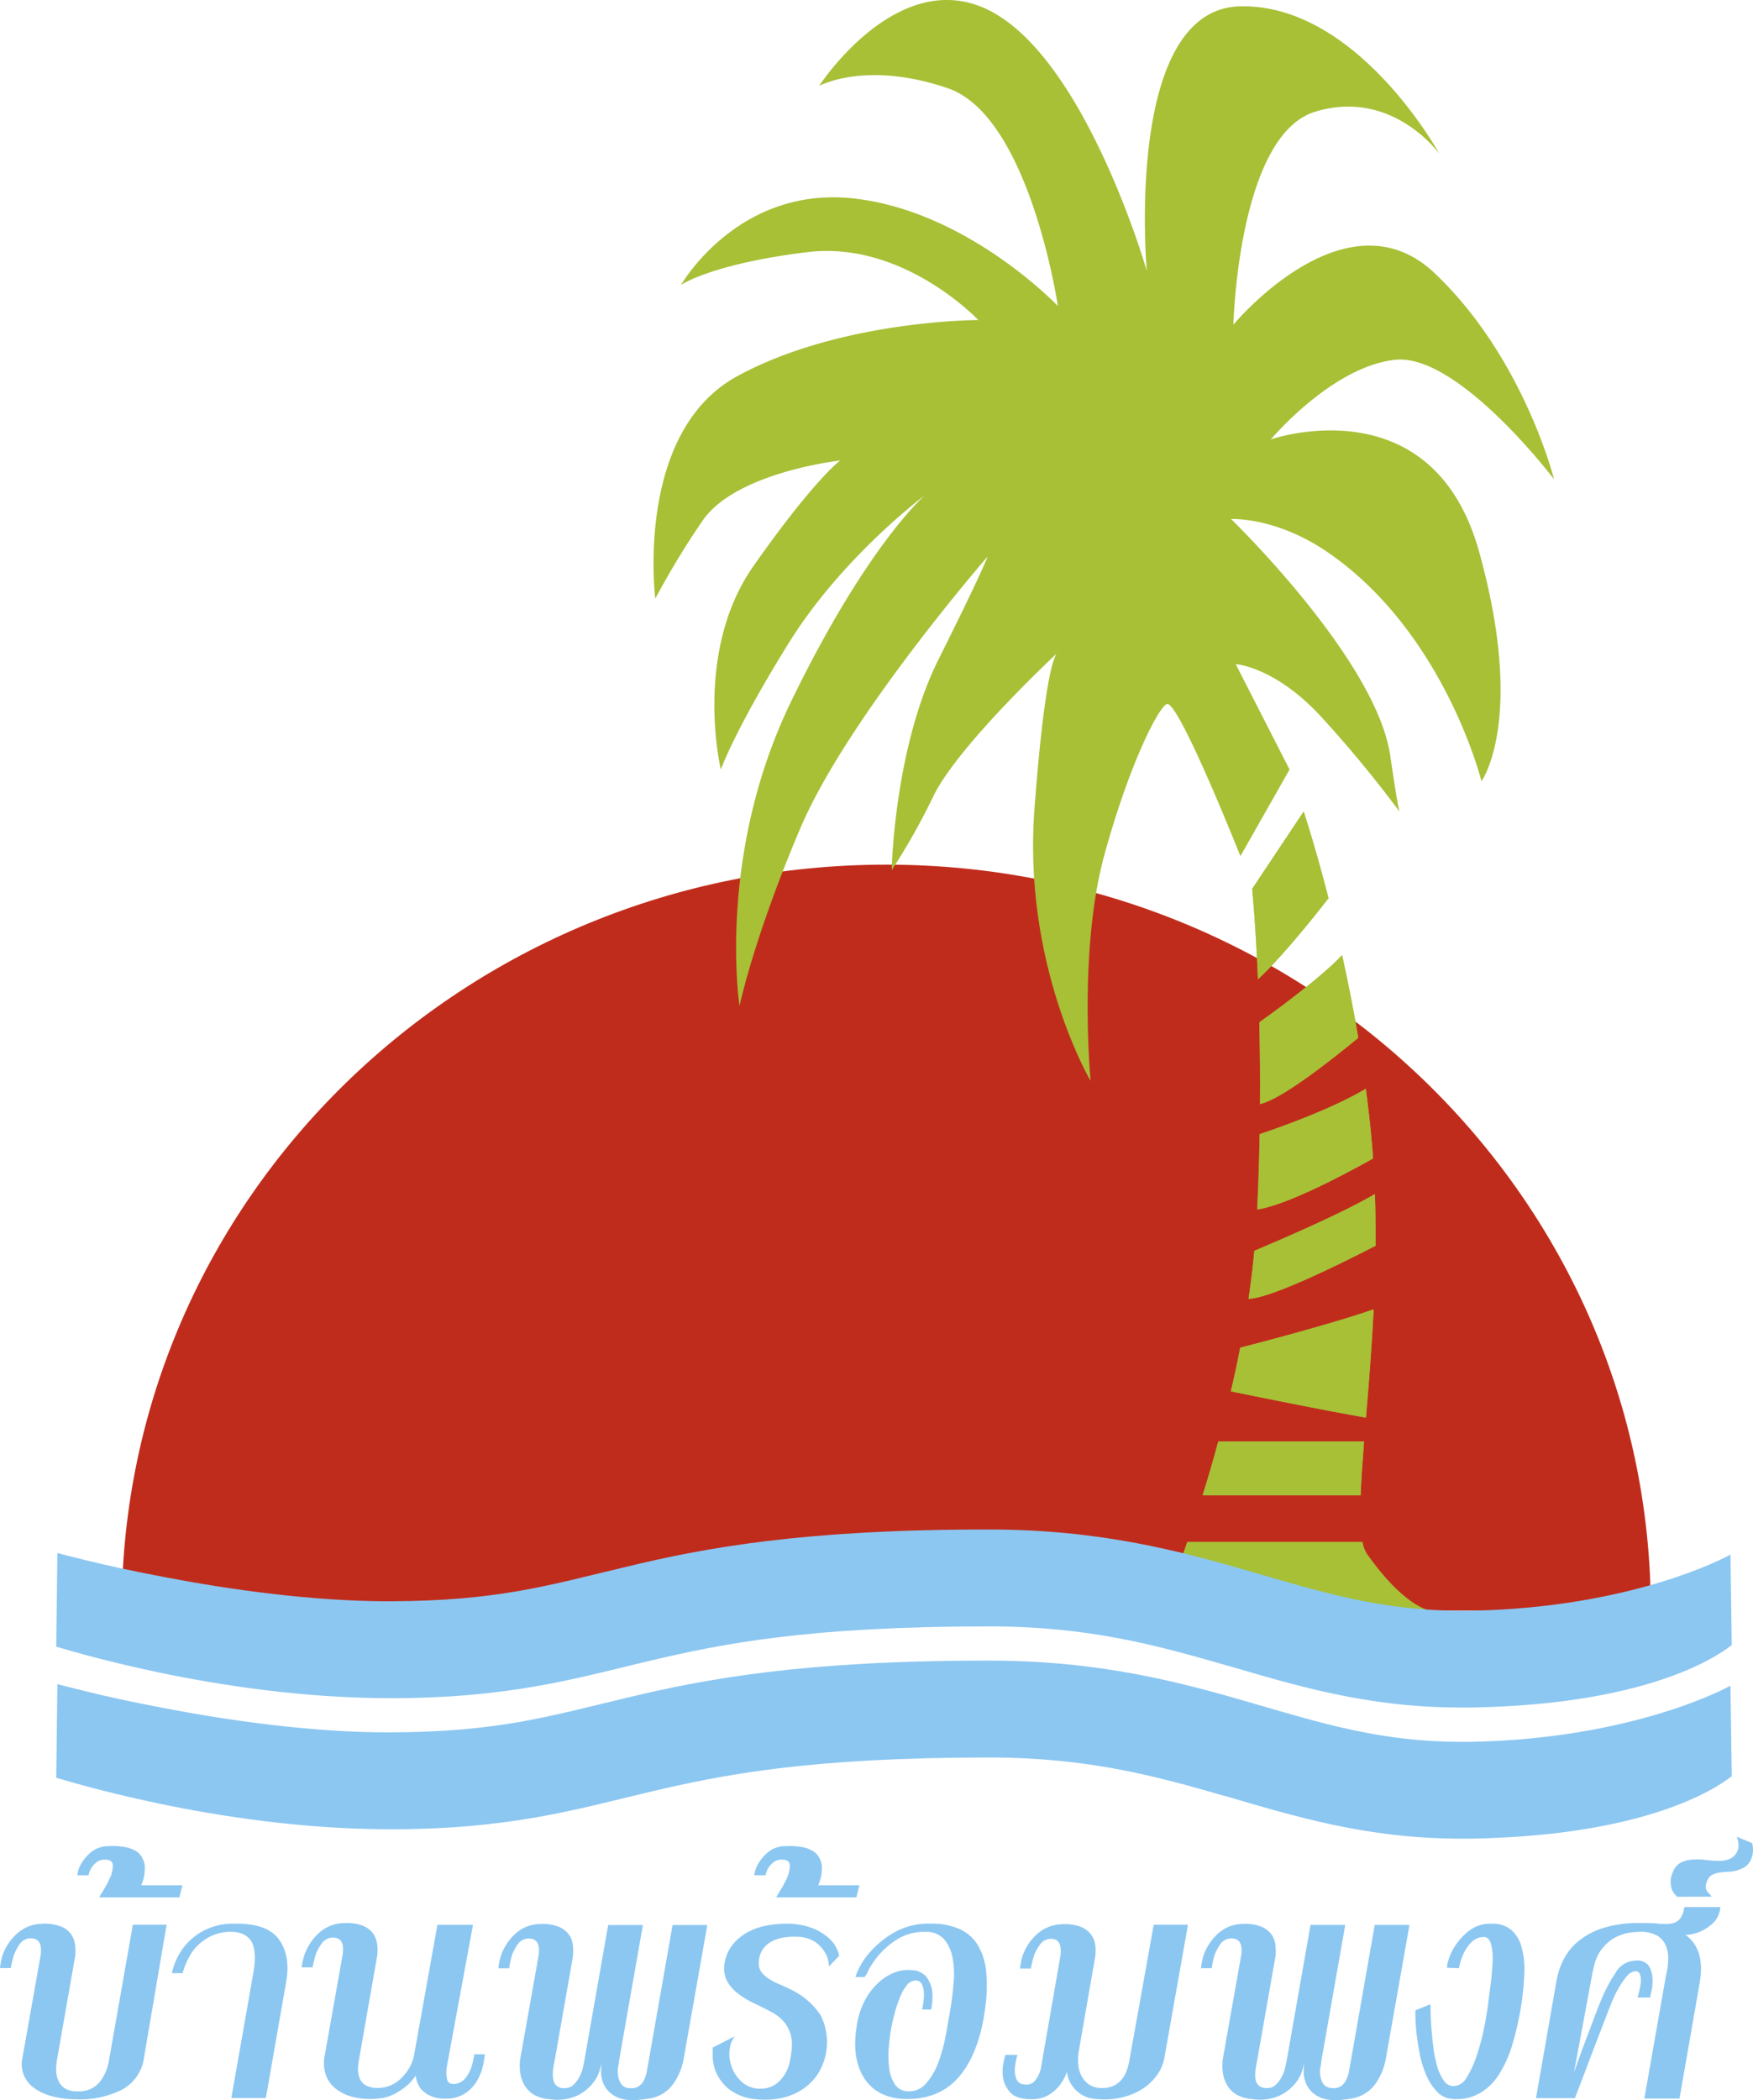
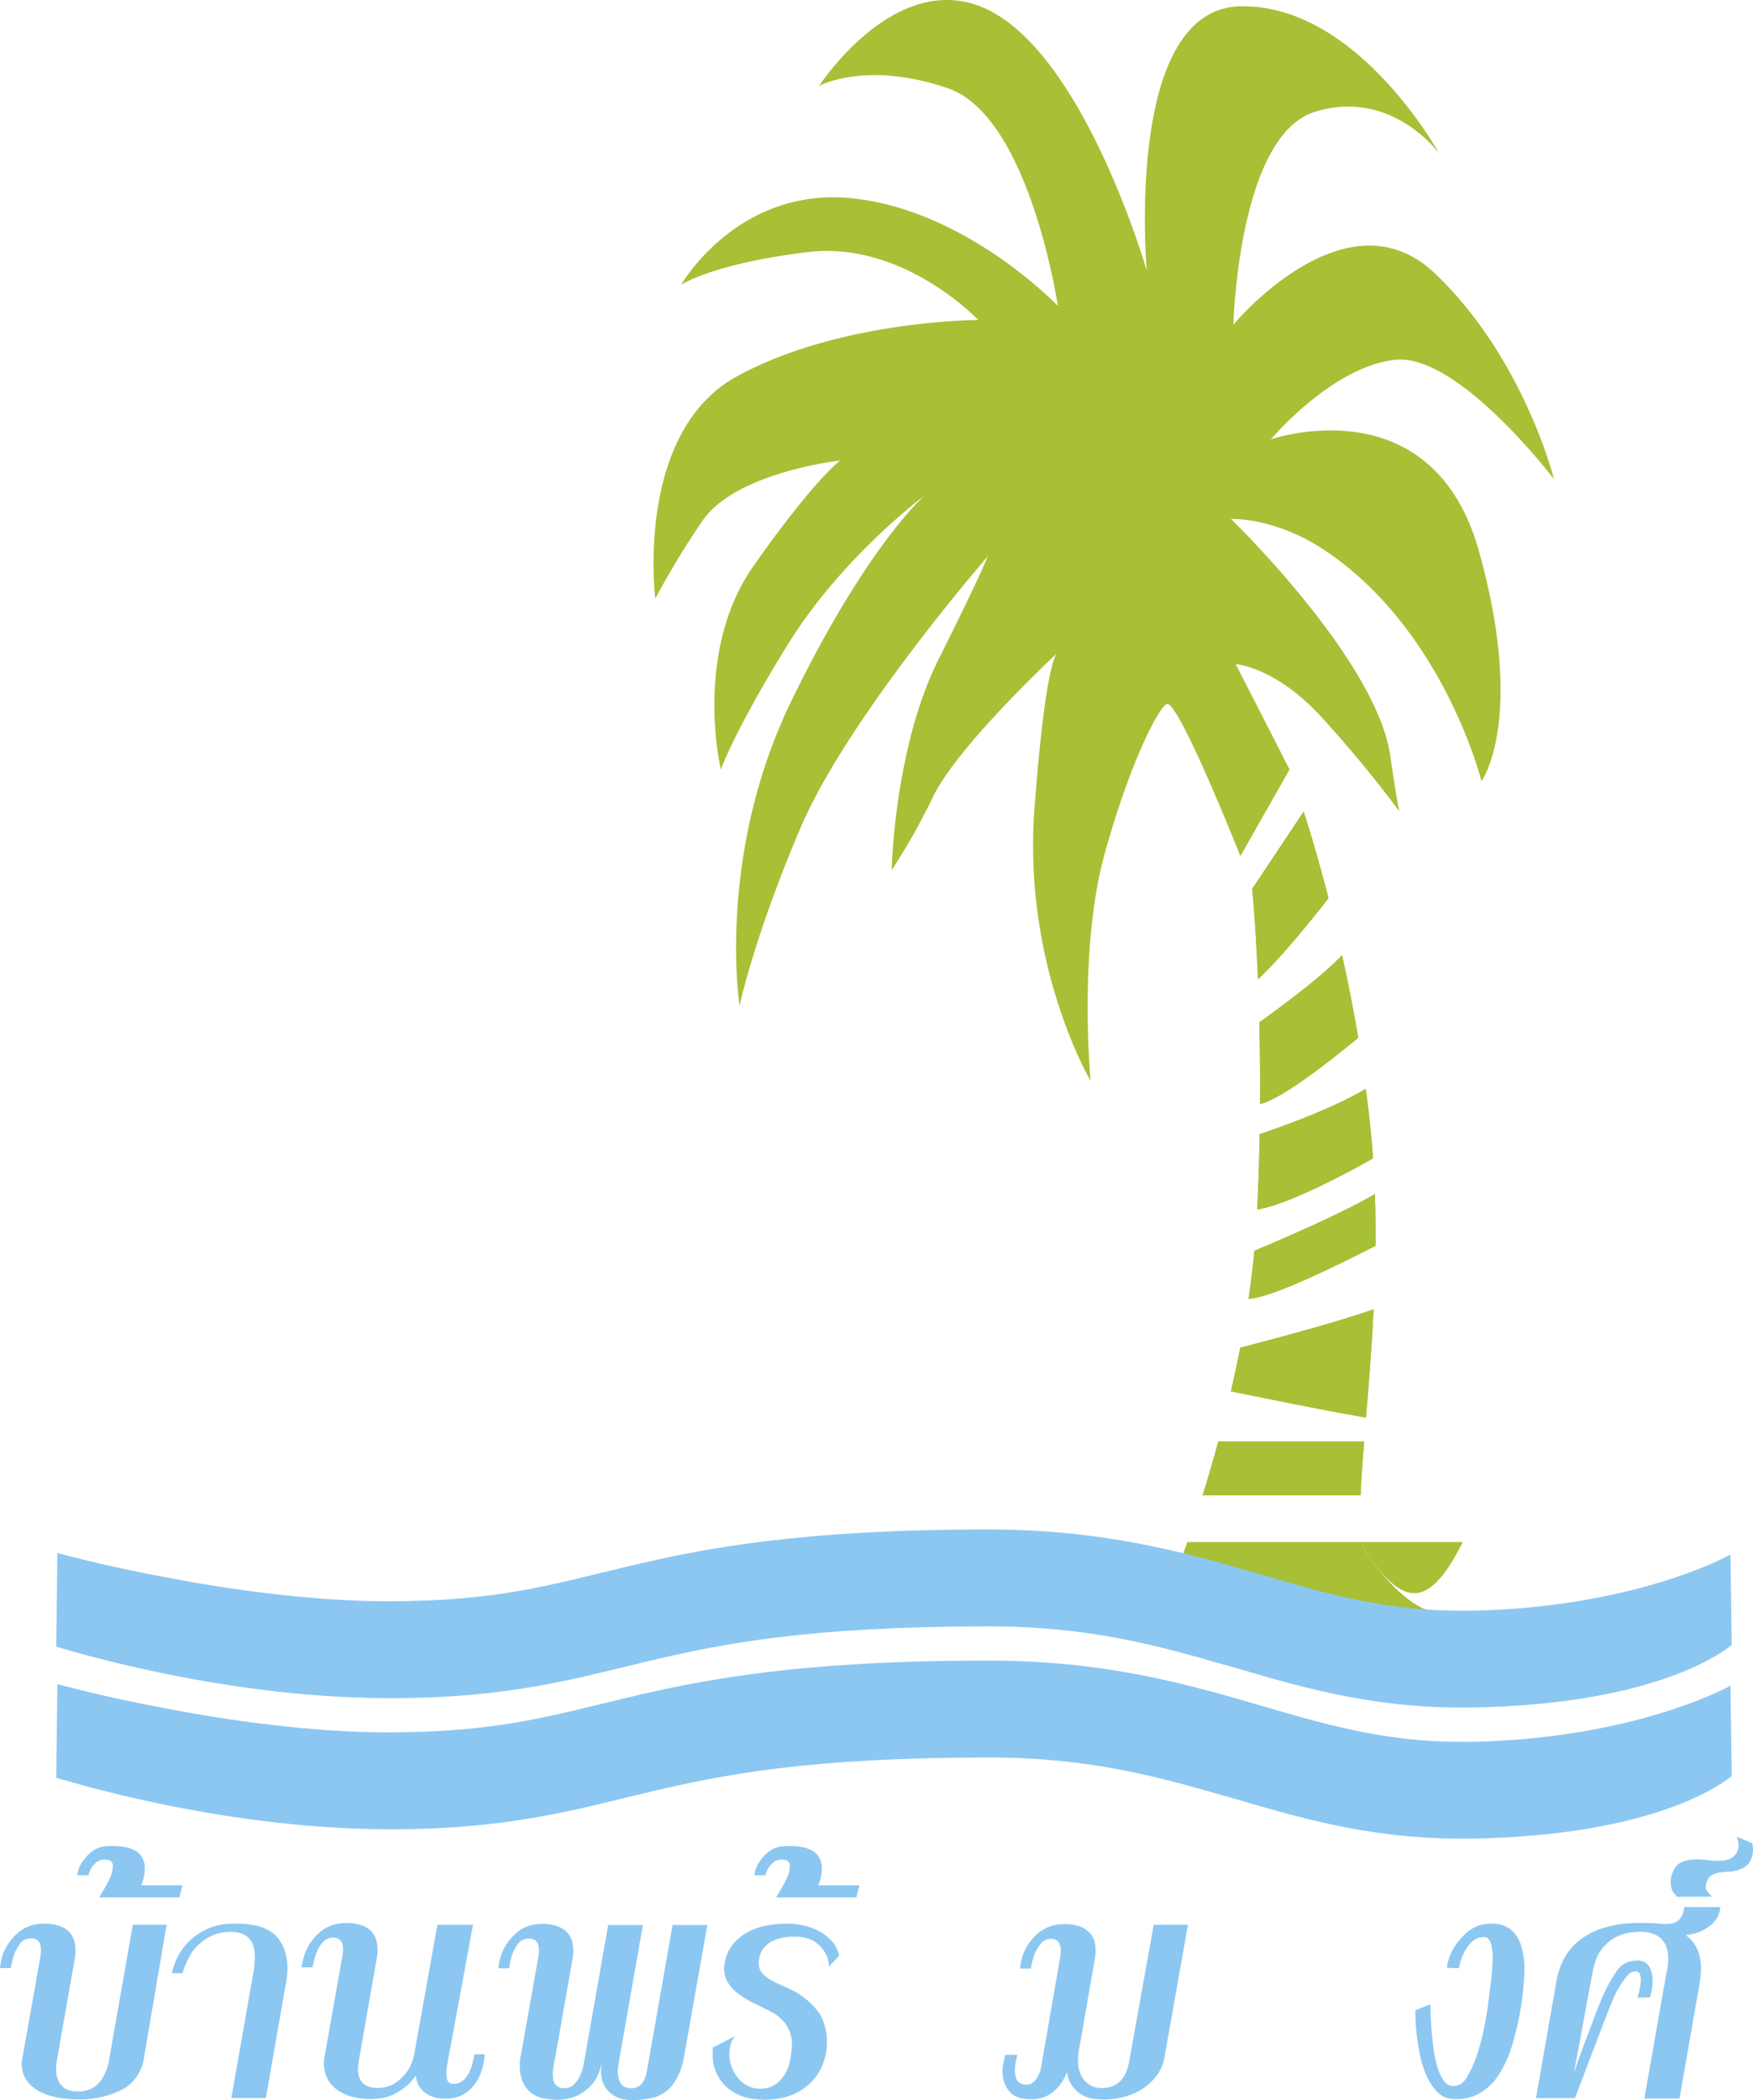
<svg xmlns="http://www.w3.org/2000/svg" viewBox="0 0 374.51 448.54">
  <defs>
    <style>.cls-1{fill:#c02c1c;}.cls-2{fill:#a7c036;}.cls-3{fill:#8cc7f1;}</style>
  </defs>
  <title>Asset 1</title>
  <g id="Layer_2" data-name="Layer 2">
    <g id="Layer_3" data-name="Layer 3">
-       <path class="cls-1" d="M352.68,344c0-88-73.13-159.33-163.33-159.33S26,256,26,344Z" />
      <path class="cls-2" d="M226,139.35s-21,19.5-26.5,30.5a140.44,140.44,0,0,1-9,16s.5-26,10-45,10.5-22,10.5-22-30,34.5-40,58-13,38-13,38-5-32,11-65c16.13-33.26,28.5-44,28.5-44s-17.5,13-29,31.5-14.5,27-14.5,27-6-25,7-43.5,18.5-22.5,18.5-22.5-22.5,2.5-29.5,13a173.41,173.41,0,0,0-10,16.5s-4.5-35.5,17.5-47.5,51.5-12,51.5-12-16-17-36.5-14.5-27,7-27,7,12-21,36.5-18.5,44,23,44,23-6-40.5-23.5-46.5-27.5-.5-27.5-.5,17.5-27,37.5-15.5,32.5,55,32.5,55-5-56,20-56.5,42.5,31.5,42.5,31.5-10-14-26.5-9-17.5,45.5-17.5,45.5,24-29,43-11,25.5,44,25.5,44-20.5-27-34-25.5-26.5,17-26.5,17,34.5-12,44.5,24,.5,49,.5,49-7.9-31.89-33-49c-11-7.5-20.5-7-20.5-7s31,30,34,50.5c1.76,12,2,12,2,12a256.31,256.31,0,0,0-16.5-20c-10-11-18.5-11.5-18.5-11.5l11.5,22.5L265,182.85s-12.5-31.5-15.5-32.5c-1.35-.45-7.81,11.43-13.5,32s-3,48.5-3,48.5-14.5-24.5-12-58S226,139.35,226,139.35Z" />
-       <path class="cls-2" d="M292,331.85a6.78,6.78,0,0,1-.93-2.5H253.65c-3.2,9.27-5.64,15-5.64,15h58.85C305.07,344.2,299.69,342.76,292,331.85Z" />
+       <path class="cls-2" d="M292,331.85a6.78,6.78,0,0,1-.93-2.5H253.65h58.85C305.07,344.2,299.69,342.76,292,331.85Z" />
      <path class="cls-2" d="M291.79,232.53c-6.72,4-16.7,7.69-22.69,9.7-.09,5.1-.26,10.48-.52,16.09,6.17-.95,17.63-6.92,24.73-10.89C293,242.39,292.43,237.4,291.79,232.53Z" />
      <path class="cls-2" d="M293.46,279.65c-8.14,2.83-21.79,6.46-28.5,8.19-.61,3.17-1.28,6.28-2,9.32,6.89,1.41,21.07,4.27,28.86,5.61C292.41,295.76,293.05,287.91,293.46,279.65Z" />
      <path class="cls-2" d="M293.87,266.07c0-3.64,0-7.32-.14-11-6.61,3.91-19.3,9.41-25.75,12.12-.32,3.43-.74,6.86-1.24,10.25l.77-.1C272.64,276.67,286,270.13,293.87,266.07Z" />
      <path class="cls-2" d="M291.42,307.85H260.28c-1.1,4.07-2.23,7.93-3.35,11.5h33.75C290.81,316,291.09,312.13,291.42,307.85Z" />
      <path class="cls-2" d="M286.72,204c-4.24,4.51-12.83,10.88-17.68,14.35.13,5.24.19,11.09.14,17.44,4.51-.91,15.44-9.56,21-14.14C289.12,215.4,287.93,209.46,286.72,204Z" />
      <path class="cls-2" d="M306.86,344.35a2.67,2.67,0,0,0,.65,0Z" />
      <path class="cls-2" d="M283.82,191.84c-2.91-11.33-5.31-18.49-5.31-18.49l-11,16.5s.74,7.13,1.24,19.31C273.51,204.73,279.75,197.06,283.82,191.84Z" />
      <path class="cls-2" d="M283.82,191.84c-2.91-11.33-5.31-18.49-5.31-18.49l-11,16.5s.74,7.13,1.24,19.31C273.51,204.73,279.75,197.06,283.82,191.84Zm9.64,87.81c-8.14,2.83-21.79,6.46-28.5,8.19-.61,3.17-1.28,6.28-2,9.32,6.89,1.41,21.07,4.27,28.86,5.61C292.41,295.76,293.05,287.91,293.46,279.65Zm-2,28.2H260.28c-1.1,4.07-2.23,7.93-3.35,11.5h33.75C290.81,316,291.09,312.13,291.42,307.85Zm.37-75.32c-6.72,4-16.7,7.69-22.69,9.7-.09,5.1-.26,10.48-.52,16.09,6.17-.95,17.63-6.92,24.73-10.89C293,242.39,292.43,237.4,291.79,232.53Zm15.07,111.82a2.67,2.67,0,0,0,.65,0ZM292,331.85a6.78,6.78,0,0,1-.93-2.5H253.65c-3.2,9.27-5.64,15-5.64,15h58.85C305.07,344.2,299.69,342.76,292,331.85ZM286.72,204c-4.24,4.51-12.83,10.88-17.68,14.35.13,5.24.19,11.09.14,17.44,4.51-.91,15.44-9.56,21-14.14C289.12,215.4,287.93,209.46,286.72,204Zm7.15,62c0-3.64,0-7.32-.14-11-6.61,3.91-19.3,9.41-25.75,12.12-.32,3.43-.74,6.86-1.24,10.25l.77-.1C272.64,276.67,286,270.13,293.87,266.07Z" />
    </g>
    <g id="Layer_2-2" data-name="Layer 2">
      <path class="cls-3" d="M261.78,355.62c-14.83-4.29-29.26-8.23-50.33-8.26h0c-38.66,0-57.09,3.68-72.81,7.39h0c-15.66,3.73-29.95,8-55.63,7.94h0c-36.83-.06-70.54-10.95-71-11h0l.25-20,.37.1h0l1.21.32h0c1.07.27,2.65.67,4.67,1.16h0c4,1,9.8,2.27,16.62,3.56h0C48.75,339.45,66.62,342,83,342h0c23.54-.05,34.24-3.45,50.86-7.38h0c16.56-4,37.74-8,77.58-7.95h0c23.75,0,41.09,4.71,56.11,9.08h0c15.1,4.4,27.65,8.26,44.55,8.27h0l1.91,0h0c34.47-.59,54.65-11.39,55.69-12h0l0,0h0l.27,19.34C369,352,355.14,364,314.34,364.69h0l-2.23,0h-.06c-20.2,0-35.55-4.81-50.27-9.09Z" />
      <path class="cls-3" d="M261.78,383.62c-14.83-4.29-29.26-8.23-50.33-8.26h0c-38.66,0-57.09,3.68-72.81,7.39h0c-15.66,3.73-29.95,8-55.63,7.94h0c-36.83-.06-70.54-10.95-71-11h0l.25-20,.37.1h0l1.21.32h0c1.07.27,2.65.67,4.67,1.16h0c4,1,9.8,2.27,16.62,3.56h0C48.75,367.45,66.62,370,83,370h0c23.54-.05,34.24-3.45,50.86-7.38h0c16.56-4,37.74-8,77.58-7.95h0c23.75,0,41.09,4.71,56.11,9.08h0c15.1,4.4,27.65,8.26,44.55,8.27h0l1.91,0h0c34.47-.59,54.65-11.39,55.69-12h0l0,0h0l.27,19.34C369,380,355.14,392,314.34,392.69h0l-2.23,0h-.06c-20.2,0-35.55-4.81-50.27-9.09Z" />
      <path class="cls-3" d="M6.21,414a2.79,2.79,0,0,0-2,1.21,12.25,12.25,0,0,0-1.16,2.13,20.15,20.15,0,0,0-.74,3H0a14,14,0,0,1,.28-1.72,9.92,9.92,0,0,1,1.25-3.1,10.73,10.73,0,0,1,2.74-3.06,8.13,8.13,0,0,1,4.63-1.58,9.89,9.89,0,0,1,3.94.51A4.91,4.91,0,0,1,15.11,413a5.06,5.06,0,0,1,.93,2.37,9.07,9.07,0,0,1,0,2.55l-3.89,22.16a10.7,10.7,0,0,0-.14,2.27,5.38,5.38,0,0,0,.51,2.13,3.78,3.78,0,0,0,1.39,1.58,4.73,4.73,0,0,0,2.59.6,5.7,5.7,0,0,0,4.78-1.95,10.12,10.12,0,0,0,2-4.63l5.1-29H35.6l-4.82,28.28a9.12,9.12,0,0,1-4.82,7,20.1,20.1,0,0,1-9.73,2q-5.85-.09-9-2.46a6.2,6.2,0,0,1-2.41-6.53l3.8-21.42C9.12,415.13,8.31,413.83,6.21,414Z" />
      <path class="cls-3" d="M16.73,399.46a6.71,6.71,0,0,1,1-2,9,9,0,0,1,2-2.09,5.87,5.87,0,0,1,3.39-1.07,15.46,15.46,0,0,1,3.57.19,6.82,6.82,0,0,1,2.31.83,3.84,3.84,0,0,1,1.3,1.3,5.6,5.6,0,0,1,.6,1.58,8.6,8.6,0,0,1-.74,4.45h8.81l-.65,2.59H21.23c-.06,0,.17-.41.7-1.25a24.92,24.92,0,0,0,1.48-2.73,6.66,6.66,0,0,0,.7-2.78c0-.87-.56-1.3-1.67-1.3a2.75,2.75,0,0,0-1.76.51,5.08,5.08,0,0,0-1.07,1.11,5.4,5.4,0,0,0-.7,1.72H16.5C16.5,400.42,16.58,400.08,16.73,399.46Z" />
      <path class="cls-3" d="M39,416.24a13.11,13.11,0,0,1,10.85-5.38q7.14-.18,9.69,3.29t1.62,9l-4.36,24.94H49.42l4.63-26.33a20.59,20.59,0,0,0,.37-3,9.55,9.55,0,0,0-.23-2.92,4,4,0,0,0-1.39-2.22,5.12,5.12,0,0,0-3.1-1A9.47,9.47,0,0,0,44.18,414a10.71,10.71,0,0,0-3.2,3A17,17,0,0,0,39,421.43H36.72A14.08,14.08,0,0,1,39,416.24Z" />
      <path class="cls-3" d="M88.31,444a9.78,9.78,0,0,1-1.48,1.53,15.35,15.35,0,0,1-2.51,1.67,9.32,9.32,0,0,1-3.57,1,15.62,15.62,0,0,1-5.33-.33,9.79,9.79,0,0,1-3.75-1.81,6.42,6.42,0,0,1-2.09-3,7.78,7.78,0,0,1-.23-3.9l3.8-21.41c.5-2.79-.31-4.08-2.41-3.9a3,3,0,0,0-2,1.21,10.73,10.73,0,0,0-1.2,2.13,21.48,21.48,0,0,0-.75,3H64.44a12,12,0,0,1,.32-1.72,11.31,11.31,0,0,1,1.3-3.11,11.12,11.12,0,0,1,2.73-3.06,8.19,8.19,0,0,1,4.64-1.57,9.89,9.89,0,0,1,3.94.51,4.91,4.91,0,0,1,2.27,1.62,5.16,5.16,0,0,1,.93,2.37,9.07,9.07,0,0,1,0,2.55L76.68,440a11.21,11.21,0,0,0-.19,2.09,4.49,4.49,0,0,0,.42,1.95,3,3,0,0,0,1.34,1.39,5.47,5.47,0,0,0,2.6.51,7.05,7.05,0,0,0,5.05-2.27A9.19,9.19,0,0,0,88.45,439l5-27.9h7.6L95.5,441.18a7.25,7.25,0,0,0,0,2.87c.18.81.8,1.15,1.85,1a3.18,3.18,0,0,0,2-1.11,7.52,7.52,0,0,0,1.25-2.13,17.62,17.62,0,0,0,.74-3.06h2.22a17.2,17.2,0,0,1-.23,1.76,12.13,12.13,0,0,1-1.06,3.25,8.69,8.69,0,0,1-2.55,3.1,7.24,7.24,0,0,1-4.59,1.35,7.07,7.07,0,0,1-3.53-.75,5.58,5.58,0,0,1-1.9-1.62,6.33,6.33,0,0,1-.88-2.45Q88.82,443.3,88.31,444Z" />
      <path class="cls-3" d="M138.42,448.23q-4.35.74-6.49-.28a5.63,5.63,0,0,1-2.87-2.64,6.34,6.34,0,0,1-.65-3.06q.09-1.44.09-1.53c0,.06-.12.54-.37,1.43A8,8,0,0,1,126.6,445a9.74,9.74,0,0,1-3.33,2.6,10.44,10.44,0,0,1-5.8.74,7.9,7.9,0,0,1-3.48-1,5.82,5.82,0,0,1-2-2.09,7.69,7.69,0,0,1-.88-2.78,10.44,10.44,0,0,1,.1-3.1l3.8-21.42q.73-4.17-2.41-3.9a2.81,2.81,0,0,0-2,1.21,12.25,12.25,0,0,0-1.16,2.13,15.32,15.32,0,0,0-.65,3h-2.31a15.32,15.32,0,0,1,.27-1.72,10.22,10.22,0,0,1,1.26-3.1,11,11,0,0,1,2.69-3.06,7.92,7.92,0,0,1,4.59-1.58,9.58,9.58,0,0,1,3.89.51,5.31,5.31,0,0,1,2.27,1.62,4.5,4.5,0,0,1,.93,2.37,10.27,10.27,0,0,1,0,2.55l-3.89,22.16c-.13.55-.23,1.17-.33,1.85a7.64,7.64,0,0,0,0,1.9,2.48,2.48,0,0,0,.65,1.49,2.42,2.42,0,0,0,1.85.6,2.57,2.57,0,0,0,1.85-.7,6.07,6.07,0,0,0,1.26-1.67,8.4,8.4,0,0,0,.74-1.94c.15-.65.26-1.16.32-1.53l5.1-29h7.42l-5.1,29a7.3,7.3,0,0,1-.19,1.3,5.49,5.49,0,0,0,0,1.9,4.35,4.35,0,0,0,.65,1.76,2.29,2.29,0,0,0,1.9.88,2.78,2.78,0,0,0,1.94-.46,3.54,3.54,0,0,0,1.12-1.4,8,8,0,0,0,.55-1.9c.13-.71.25-1.4.37-2.08l5.1-29h7.42l-5,28.28a13.31,13.31,0,0,1-2.41,5.84A7.67,7.67,0,0,1,138.42,448.23Z" />
      <path class="cls-3" d="M162.53,446.09a5.47,5.47,0,0,0,4.08-1.71,7.94,7.94,0,0,0,2.13-4.13,26.06,26.06,0,0,0,.42-2.83,8.12,8.12,0,0,0-.23-2.82,7.31,7.31,0,0,0-1.3-2.6,9.19,9.19,0,0,0-2.69-2.22c-1.3-.68-2.59-1.33-3.89-1.95a18.56,18.56,0,0,1-3.48-2.13,8.52,8.52,0,0,1-2.32-2.74,6,6,0,0,1-.42-3.75,8.25,8.25,0,0,1,1.67-3.85,10.49,10.49,0,0,1,3.16-2.64,13.63,13.63,0,0,1,4-1.44,22.72,22.72,0,0,1,4.31-.42,15.22,15.22,0,0,1,6.12,1.16,11.37,11.37,0,0,1,3.43,2.36,6.79,6.79,0,0,1,1.76,3.34L177.09,420c0-.06,0-.4-.1-1a5.14,5.14,0,0,0-.74-2,7.76,7.76,0,0,0-1.94-2.13,7,7,0,0,0-3.81-1.21,14,14,0,0,0-3,.14,8.51,8.51,0,0,0-2.69.88,5.3,5.3,0,0,0-1.95,1.81,5.18,5.18,0,0,0-.74,2.83,3,3,0,0,0,.65,2,6.32,6.32,0,0,0,1.62,1.39,14.33,14.33,0,0,0,2.18,1.11c.8.35,1.58.7,2.32,1.07a15.9,15.9,0,0,1,6.4,5.47,12.79,12.79,0,0,1-.7,12.8,11.83,11.83,0,0,1-3.48,3.29,13.07,13.07,0,0,1-4.54,1.71,17.2,17.2,0,0,1-5,.19,10.91,10.91,0,0,1-5.75-2.09,9.46,9.46,0,0,1-2.73-3.43,9.13,9.13,0,0,1-.83-3.43c0-1.08,0-1.77,0-2.08l4.73-2.42a5.49,5.49,0,0,0-1.12,3,8,8,0,0,0,2.74,6.86A5.72,5.72,0,0,0,162.53,446.09Z" />
      <path class="cls-3" d="M161.37,399.46a6.66,6.66,0,0,1,1-2,9.1,9.1,0,0,1,2-2.09,5.83,5.83,0,0,1,3.38-1.07,15.46,15.46,0,0,1,3.57.19,6.88,6.88,0,0,1,2.32.83,3.84,3.84,0,0,1,1.3,1.3,5.6,5.6,0,0,1,.6,1.58,8.7,8.7,0,0,1-.74,4.45h8.81l-.65,2.59H165.87c-.06,0,.17-.41.69-1.25a24.94,24.94,0,0,0,1.49-2.73,6.64,6.64,0,0,0,.69-2.78c0-.87-.56-1.3-1.67-1.3a2.77,2.77,0,0,0-1.76.51,5.32,5.32,0,0,0-1.07,1.11,5.42,5.42,0,0,0-.69,1.72h-2.41C161.14,400.42,161.22,400.08,161.37,399.46Z" />
-       <path class="cls-3" d="M197.21,428.11a12.57,12.57,0,0,0,.18-2.18,5,5,0,0,0-.42-2.09,1.46,1.46,0,0,0-1.62-.83,2.5,2.5,0,0,0-1.71,1.11,10.34,10.34,0,0,0-1.39,2.5,26.66,26.66,0,0,0-1.07,3.2c-.31,1.15-.56,2.18-.74,3.11a42.16,42.16,0,0,0-.56,4.4,21.33,21.33,0,0,0,.09,4.41,8.12,8.12,0,0,0,1.21,3.43,3.34,3.34,0,0,0,2.78,1.48,4.73,4.73,0,0,0,3.89-1.67,14.09,14.09,0,0,0,2.6-4.45,34.29,34.29,0,0,0,1.62-5.93q.6-3.25,1.07-6.12.38-2.33.6-5.1a18.77,18.77,0,0,0-.23-5.19,8.45,8.45,0,0,0-1.81-4,5,5,0,0,0-4-1.58,10.88,10.88,0,0,0-5.94,1.53,17.16,17.16,0,0,0-3.94,3.34,17.49,17.49,0,0,0-2.27,3.29,7.13,7.13,0,0,1-.83,1.49h-1.95a7.74,7.74,0,0,1,.7-1.77,15.64,15.64,0,0,1,2.69-3.89,20.1,20.1,0,0,1,5-3.94,14.94,14.94,0,0,1,7.65-1.81A14.77,14.77,0,0,1,205,412a8.8,8.8,0,0,1,3.9,3.43,13.32,13.32,0,0,1,1.76,5.47,31.15,31.15,0,0,1-.09,7.19q-1.11,9.64-5.24,14.92t-11.45,5.29q-6.21,0-9.09-4.22T183,432.93a16.89,16.89,0,0,1,1.48-5.1,14.11,14.11,0,0,1,2.74-3.94,11.58,11.58,0,0,1,3.52-2.46,8.12,8.12,0,0,1,4-.65,4.13,4.13,0,0,1,3.25,1.53,6.9,6.9,0,0,1,1.16,2.88,12.74,12.74,0,0,1-.23,4H197C197,429.16,197.08,428.79,197.21,428.11Z" />
      <path class="cls-3" d="M226.5,418q.65-4.17-2.31-3.89a2.89,2.89,0,0,0-2,1.2,10.3,10.3,0,0,0-1.21,2.13,20.15,20.15,0,0,0-.74,3h-2.32a14.34,14.34,0,0,1,.28-1.71,9.87,9.87,0,0,1,1.25-3.11,11,11,0,0,1,2.74-3.06,8.3,8.3,0,0,1,4.72-1.58,9.61,9.61,0,0,1,3.9.51,5.23,5.23,0,0,1,2.27,1.67,4.8,4.8,0,0,1,.93,2.37,9.91,9.91,0,0,1-.05,2.5l-3.52,20.21a11.32,11.32,0,0,0-.09,2.6,6.29,6.29,0,0,0,.64,2.41,5.3,5.3,0,0,0,1.53,1.85,4.37,4.37,0,0,0,2.46.84,6.06,6.06,0,0,0,2.69-.37,5,5,0,0,0,1.85-1.3,6.16,6.16,0,0,0,1.16-1.95,11.81,11.81,0,0,0,.61-2.32l5.19-28.92h7.32l-5,28.18a9.08,9.08,0,0,1-1.66,4,11.73,11.73,0,0,1-3.25,3,14.33,14.33,0,0,1-4.45,1.76,16.31,16.31,0,0,1-5.19.28,6.79,6.79,0,0,1-3.48-1.12,7.09,7.09,0,0,1-1.9-2,5.71,5.71,0,0,1-.79-1.9,4.32,4.32,0,0,0-.14-.74,10.92,10.92,0,0,1-1.62,2.92,9.32,9.32,0,0,1-2.32,2,7,7,0,0,1-3.66.88c-2.1,0-3.58-.47-4.45-1.39a5.91,5.91,0,0,1-1.58-3.11,8.55,8.55,0,0,1,.05-3.2c.22-1,.36-1.58.42-1.76h2.59a13.56,13.56,0,0,0-.55,2.87,5.21,5.21,0,0,0,.28,2.18,1.86,1.86,0,0,0,1.67,1.25,2.4,2.4,0,0,0,2.54-1.06,6.11,6.11,0,0,0,1.16-2.92Z" />
-       <path class="cls-3" d="M288.53,448.23q-4.36.74-6.49-.28a5.63,5.63,0,0,1-2.87-2.64,6.34,6.34,0,0,1-.65-3.06q.09-1.44.09-1.53c0,.06-.12.54-.37,1.43a8.35,8.35,0,0,1-1.53,2.83,9.78,9.78,0,0,1-3.34,2.6,10.39,10.39,0,0,1-5.79.74,7.86,7.86,0,0,1-3.48-1,5.66,5.66,0,0,1-2-2.09,7.5,7.5,0,0,1-.88-2.78,10.43,10.43,0,0,1,.09-3.1l3.8-21.42c.5-2.78-.31-4.08-2.41-3.9a2.79,2.79,0,0,0-2,1.21,12.25,12.25,0,0,0-1.16,2.13,14.62,14.62,0,0,0-.65,3h-2.32a16.62,16.62,0,0,1,.28-1.72,10.17,10.17,0,0,1,1.25-3.1,11.15,11.15,0,0,1,2.69-3.06,8,8,0,0,1,4.59-1.58,9.61,9.61,0,0,1,3.9.51,5.37,5.37,0,0,1,2.27,1.62,4.57,4.57,0,0,1,.92,2.37,9.83,9.83,0,0,1,0,2.55l-3.9,22.16c-.12.55-.23,1.17-.32,1.85a8.19,8.19,0,0,0-.05,1.9,2.54,2.54,0,0,0,.65,1.49,2.44,2.44,0,0,0,1.86.6,2.57,2.57,0,0,0,1.85-.7,6.24,6.24,0,0,0,1.25-1.67,8,8,0,0,0,.74-1.94q.24-1,.33-1.53l5.1-29h7.42l-5.1,29a8.41,8.41,0,0,1-.19,1.3,5.75,5.75,0,0,0-.05,1.9,4.51,4.51,0,0,0,.65,1.76,2.31,2.31,0,0,0,1.9.88,2.8,2.8,0,0,0,1.95-.46,3.43,3.43,0,0,0,1.11-1.4,7.59,7.59,0,0,0,.56-1.9c.12-.71.25-1.4.37-2.08l5.1-29h7.42l-5,28.28a13.31,13.31,0,0,1-2.41,5.84A7.72,7.72,0,0,1,288.53,448.23Z" />
      <path class="cls-3" d="M309.39,418.83a11.31,11.31,0,0,1,1.49-3.24,13.2,13.2,0,0,1,3-3.25,7.53,7.53,0,0,1,4.82-1.48,6.16,6.16,0,0,1,4.13,1.3,7.35,7.35,0,0,1,2.22,3.66,17.65,17.65,0,0,1,.61,5.52,59.94,59.94,0,0,1-.65,6.86,64.9,64.9,0,0,1-1.9,8.44,25.48,25.48,0,0,1-2.88,6.44,12.17,12.17,0,0,1-4.12,4,10,10,0,0,1-5.66,1.21,4.9,4.9,0,0,1-3.43-1.53,11.91,11.91,0,0,1-2.32-3.57,21.59,21.59,0,0,1-1.39-4.54c-.31-1.61-.54-3.09-.69-4.45a42,42,0,0,1-.24-4.83l3.16-1.29q.09,0,.09,1.29c0,.87.05,2,.14,3.3s.23,2.76.42,4.31a27,27,0,0,0,.83,4.26,10,10,0,0,0,1.48,3.2,2.46,2.46,0,0,0,2.42,1.07,3.37,3.37,0,0,0,2.41-1.81,20,20,0,0,0,2-4.22,46.51,46.51,0,0,0,1.53-5.42q.65-2.93,1-5.61c.18-1.42.38-3,.6-4.69s.36-3.29.42-4.77a12.41,12.41,0,0,0-.33-3.75c-.27-1-.78-1.53-1.53-1.53a3.59,3.59,0,0,0-2.55,1,7.88,7.88,0,0,0-1.66,2.28,12.59,12.59,0,0,0-.89,2.31c-.18.72-.24,1.07-.18,1.07l-2.6-.09A4.69,4.69,0,0,1,309.39,418.83Z" />
      <path class="cls-3" d="M342.21,426.81a34.47,34.47,0,0,1,3-5.57,5.05,5.05,0,0,1,4.36-2.5,2.86,2.86,0,0,1,2.73,1.21,5.55,5.55,0,0,1,.74,2.69,10.38,10.38,0,0,1-.23,2.69c-.18.8-.28,1.23-.28,1.29h-2.69a19.8,19.8,0,0,0,.65-2.87,4,4,0,0,0-.09-1.95,1,1,0,0,0-1.3-.74,2.58,2.58,0,0,0-1.53,1,17.2,17.2,0,0,0-1.57,2.23,20.67,20.67,0,0,0-1.44,2.82c-.43,1-.8,1.94-1.11,2.74q-1.21,3.15-2.46,6.4c-.83,2.16-1.58,4.11-2.22,5.84s-1.2,3.15-1.63,4.26-.65,1.7-.65,1.76h-8.34l4.36-24.94A16.17,16.17,0,0,1,334,418.6a12.38,12.38,0,0,1,3.2-4,15.91,15.91,0,0,1,5.33-2.83,25.81,25.81,0,0,1,8-1.06c1.36,0,2.58,0,3.67.13a11.46,11.46,0,0,0,2.78,0,3.07,3.07,0,0,0,1.85-.93,4.86,4.86,0,0,0,1-2.6h7.69a5.16,5.16,0,0,1-2.18,3.95,8.81,8.81,0,0,1-5.24,2c2.78,2,3.81,5.32,3.06,10l-4.35,24.94H351.3l4.63-26.33a14.79,14.79,0,0,0,.47-3.61,6.6,6.6,0,0,0-.7-3.11,4.47,4.47,0,0,0-2.18-2,7.87,7.87,0,0,0-3.89-.51,10.32,10.32,0,0,0-4.73,1.25,9.29,9.29,0,0,0-2.78,2.5,9.4,9.4,0,0,0-1.44,3c-.28,1.05-.48,1.94-.6,2.69l-3.8,20.49c.06-.13.26-.68.6-1.67s.79-2.23,1.34-3.71l1.86-4.91Q341.1,429.49,342.21,426.81Z" />
      <path class="cls-3" d="M358.25,405.11c0-.06-.12-.21-.37-.46a3.32,3.32,0,0,1-.65-1,4.79,4.79,0,0,1-.32-1.62,5.26,5.26,0,0,1,.51-2.27,3.68,3.68,0,0,1,1.76-2,7,7,0,0,1,2.46-.6,15,15,0,0,1,2.82.09,21.69,21.69,0,0,0,2.83.19,5.69,5.69,0,0,0,2.37-.47,3.21,3.21,0,0,0,1.57-1.76,2.47,2.47,0,0,0,.19-1,4.46,4.46,0,0,0-.1-1,5.6,5.6,0,0,0-.27-.92l3.33,1.39c0,.06,0,.32.1.79a5.34,5.34,0,0,1-.05,1.53,5,5,0,0,1-.65,1.71,3.62,3.62,0,0,1-1.81,1.44,6.91,6.91,0,0,1-2.45.6,18.92,18.92,0,0,0-2.14.19,4.78,4.78,0,0,0-1.71.55,2.65,2.65,0,0,0-1.11,1.72,1.87,1.87,0,0,0,.32,1.95,7,7,0,0,1,.79.92Z" />
    </g>
  </g>
</svg>